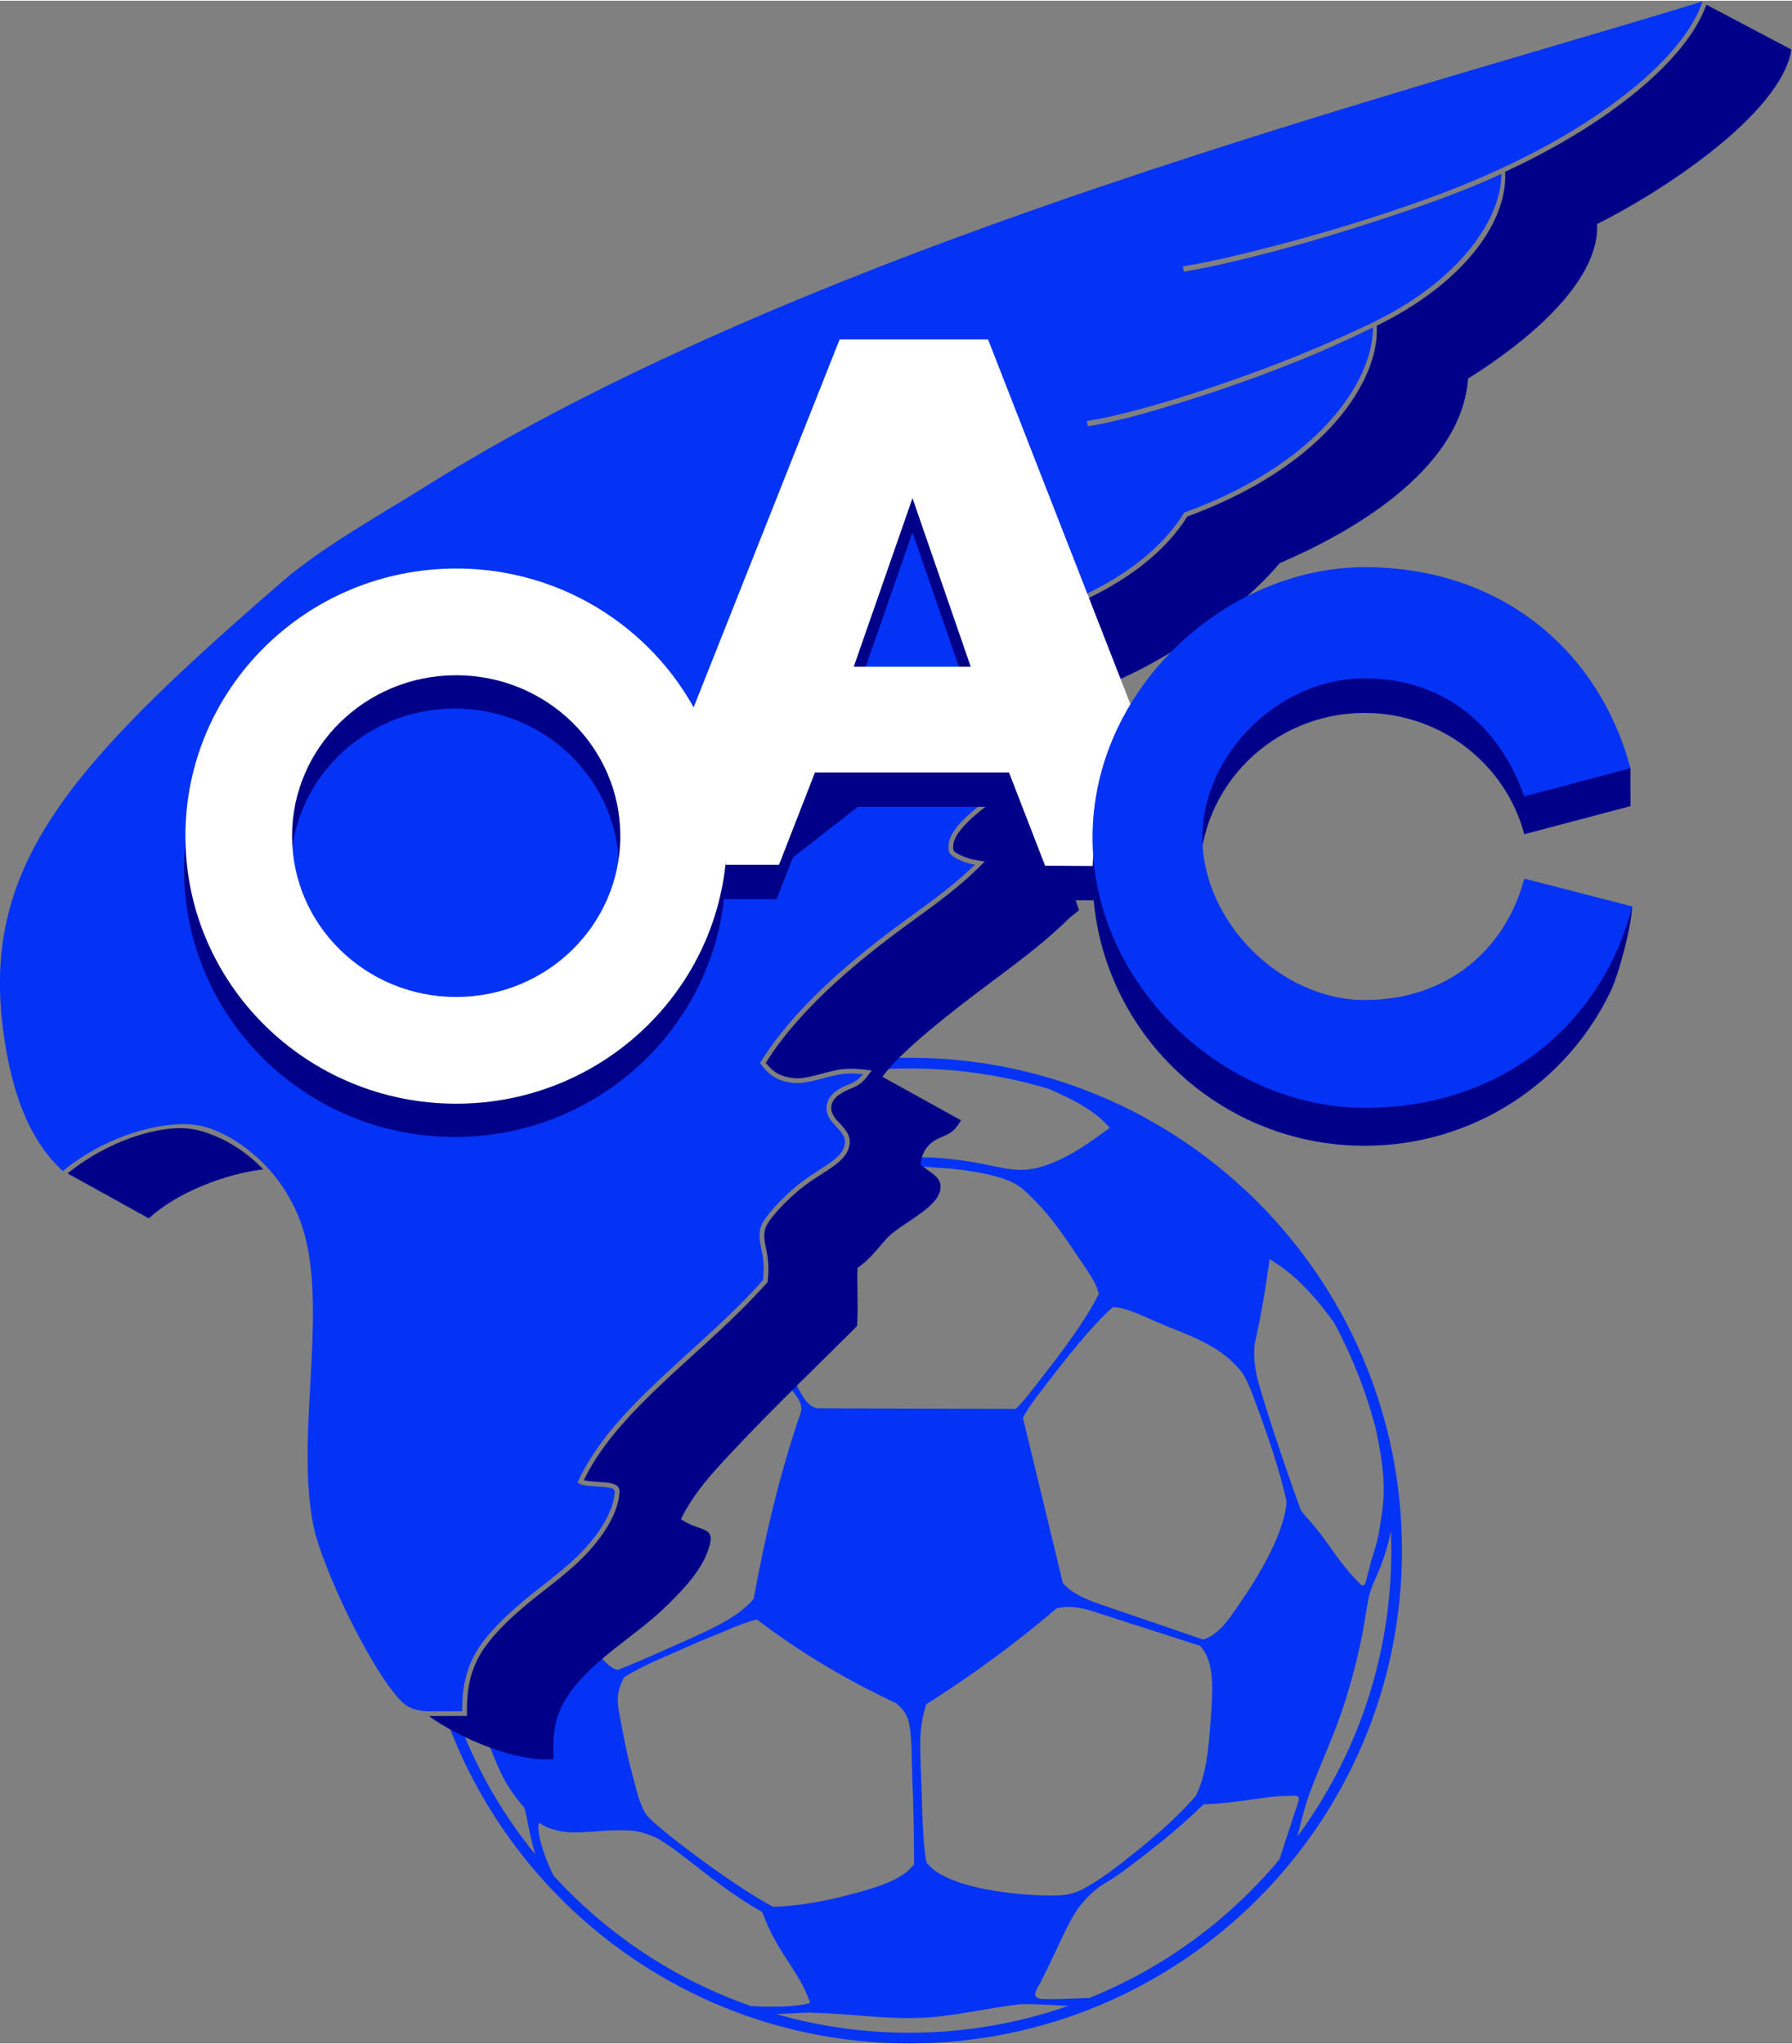
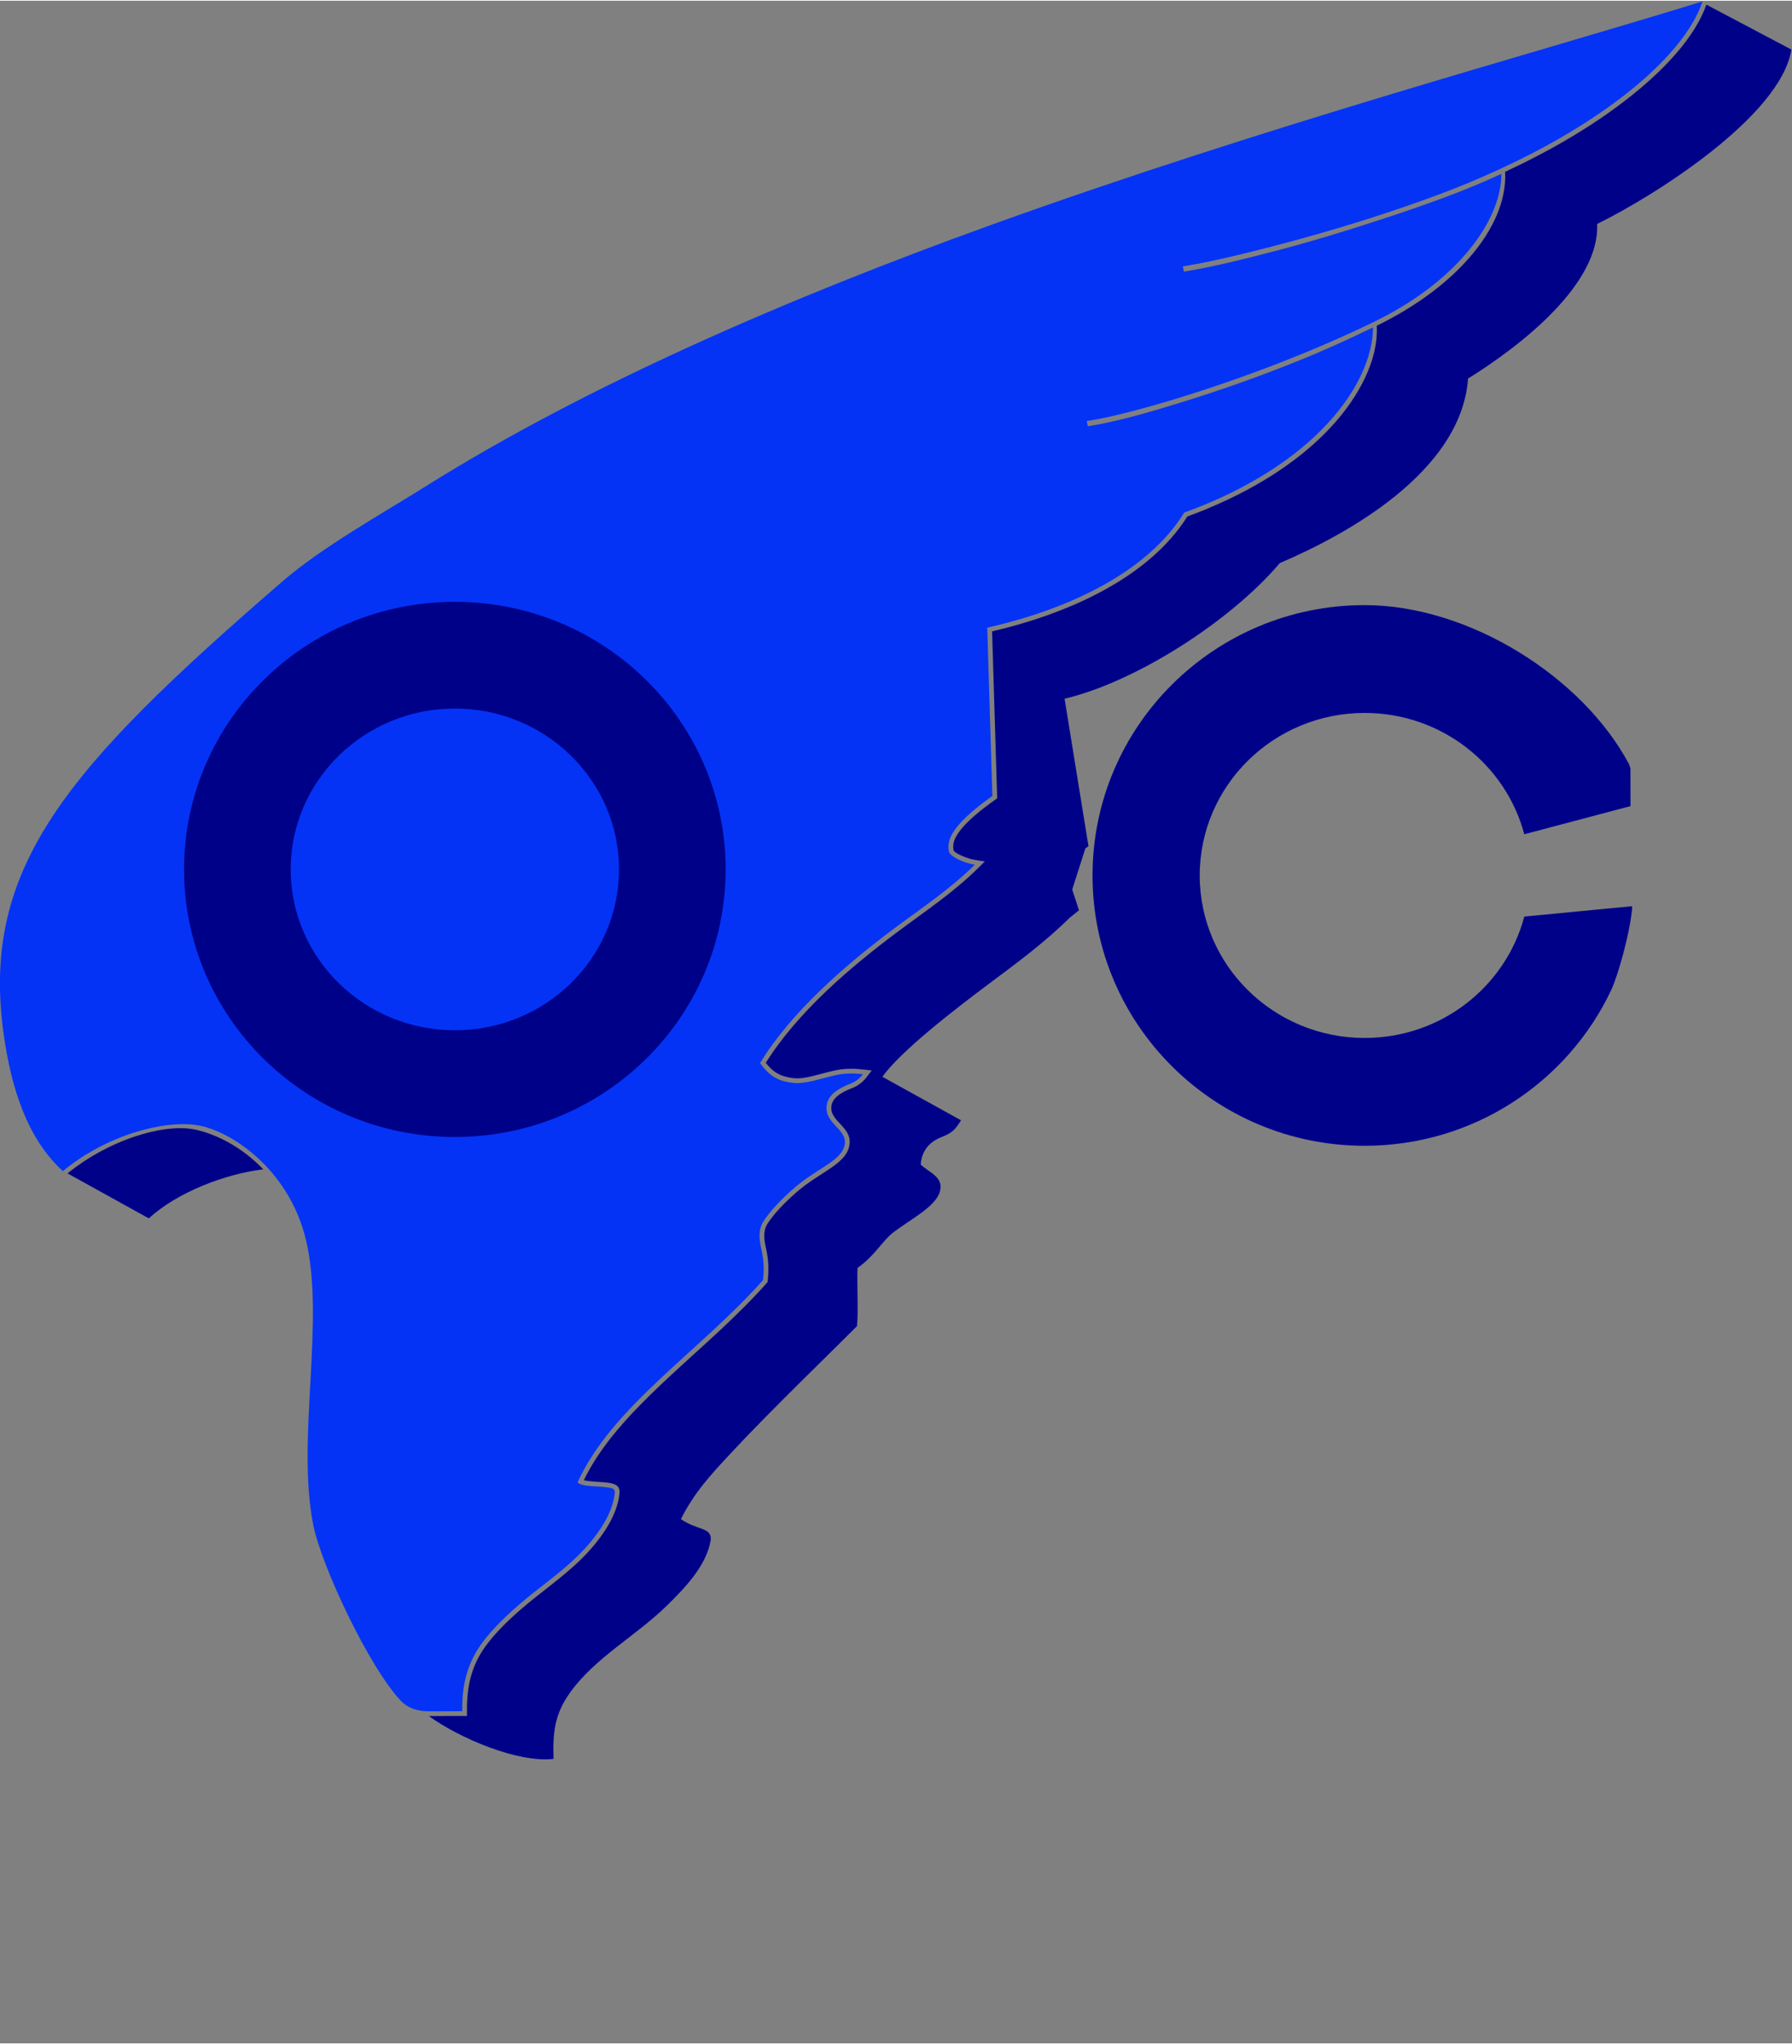
<svg xmlns="http://www.w3.org/2000/svg" height="337.649" viewBox="0 0 614.446 700" width="296.166">
  <rect x="0" y="0" width="614.446" height="700" fill="#808080" stroke="none" />
  <g fill-rule="evenodd" transform="matrix(1.333 0 0 -1.333 -46.414 756.545)">
-     <path d="m268.742 295.813c69.964 0 126.702-56.738 126.702-126.702 0-69.964-56.738-126.702-126.702-126.702-54.034 0-100.177 33.843-118.389 81.483l2.937.01.02-.05c4.705-11.988 11.225-23.066 19.222-32.896-1.625 5.214-2.286 11.002-2.974 12.212-5.622 6.372-7.057 11.63-9.155 16.475-.953 2.202-1.861 4.25-2.755 6.218l23.911 26.486c5.606-6.119 7.733-12.677 12.122-13.939 5.493 2.144 11.052 4.7 15.744 6.769 8.287 3.655 15.39 6.839 19.247 11.505 2.969 16.356 6.852 32.673 12.093 47.84.836 2.424-1.421 4.771-3.027 6.845l1.453 1.329c1.747-3.247 3.22-6.997 6.357-7.006l50.527-.156c1.133 1.056 2.223 2.296 3.336 3.725 5.286 6.779 13.706 17.16 18.06 25.837-.504 2.213-1.745 4.185-3.166 6.294-5.282 7.838-9.555 14.73-16.475 20.704-.69.595-1.554 1.144-2.497 1.639-1.46.768-5.371 2.21-12.898 3.231-3.178.432-6.931.574-11.531.903-2.577.587-2.053 2.219-2.521 2.333 7.433.272 15.002-.707 22.35-2.332 4.196-.927 7.717-1.345 11.879-.1 7.149 2.144 12.476 6.295 17.633 9.973-3.248 4.204-9.886 7.664-15.761 10.085-11.318 3.404-23.316 5.237-35.742 5.237-2.699 0-5.378-.09-8.035-.257l-.005 2.75c2.659.166 5.34.25 8.04.25zm29.198-92.562c.837 1.599 1.986 3.347 3.493 5.331 8.258 10.88 14.122 18.168 19.632 23.113 4.093-.08 9.015-3.048 16.034-5.78 4.631-1.803 10.136-4.09 14.259-7.881 3.377-3.105 3.994-4.189 6.9-12.154 2.805-7.686 5.475-15.263 7.476-23.926-.016-1.183-.184-2.504-.657-4.307-2.191-8.36-8.241-17.894-13.779-25.555-1.951-2.699-3.977-4.843-6.993-5.857l-26.286 8.995c-4.404 1.508-7.465 2.928-9.8 5.534zm8.625-49.009c2.699.691 5.694.437 9.337-.735l27.577-8.87c3.948-4.185 3.327-11.369 2.655-20.379-.445-5.954-.922-12.294-3.658-18.129-5.276-6.142-11.982-11.816-20.472-18.357-2.882-2.22-5.606-3.993-7.77-5.221-3.675-2.087-6.011-2.174-10.202-2.109-8.17.126-18.172 1.5-24.336 4.048-2.781 1.15-4.878 2.341-6.574 4.441-1.017 5.199-1.103 14.835-1.259 19.251-.13 3.653-.325 7.473-.348 10.951-.025 3.662.517 7.208 1.538 10.445 12.097 7.667 23.429 15.987 33.513 24.664zm-41.174-24.408c1.777-1.482 2.826-3.109 3.205-4.876.851-3.97.67-8.966.879-13.795.382-8.888.462-17.843.468-22.717-3.134-4.096-9.511-5.94-17.377-8.003-5.632-1.477-12.087-2.664-18.826-2.938-9.894 5.1-31.006 21.042-32.744 23.815-1.864 2.975-2.55 6.732-3.581 10.498-1.506 5.503-2.616 11.743-3.425 16.173-.6 3.284-.167 5.798 1.384 8.545 4.604 3.02 12.548 6.12 16.3 7.855 3.319 1.534 6.818 2.841 10.015 4.211 2.643 1.131 5.245 2.129 7.8 2.811 11.676-8.888 23.571-15.794 35.904-21.578zm112.602 97.867c-5.956 8.196-10.79 12.868-16.599 16.323-.94-6.934-1.972-13.306-3.814-21.773-.157-.728-.535-4.705.961-9.975 2.742-9.66 7.917-24.68 10.959-32.958 1.609-1.894 3.399-3.812 5.071-6.042 3.917-5.227 5.835-8.562 10.264-12.864.03-.03.882-1.036 1.384.955.356 1.413.716 2.797 1.082 4.215.698 2.708 1.677 4.854 2.342 8.973.447 2.766 1.078 6.442 1.109 9.42.066 6.1-.922 10.811-2 16.283-2.499 9.656-6.14 18.852-10.758 27.444zm14.597-53.569c-.986-5.103-2.676-9.406-3.986-12.272-1.439-3.148-1.822-4.91-2.348-8.329-1.287-8.391-2.92-14.97-5.169-22.31-2.826-9.224-6.33-16.089-9.633-25.172-1.185-3.259-1.972-6.915-2.914-10.454 15.182 20.569 24.16 45.995 24.16 73.516 0 1.683-.044 3.355-.11 5.021zm-28.643-84.389c.842 2.821 2.595 7.777 3.771 11.604.461 1.503 1.033 2.793 1.188 3.757.214 1.339-1.734.958-1.918.957-7.75-.04-12.465-1.829-22.58-2.182-2.861-2.829-6.731-6.294-10.686-9.473-3.85-3.096-7.84-6.224-11.877-9.058-1.571-1.102-3.387-1.994-4.796-3.109-3.014-2.387-5.239-5.171-6.993-8.529-2.914-5.579-5.478-11.843-8.646-17.552-.079-.141-1.206-2.175 1.381-2.315 2.909-.157 8.283.113 12.247.256 19.131 7.71 35.897 20.056 48.908 35.643zm-133.048-13.591c-11.686 6.699-19.562 14.47-26.013 18.402-3.394 2.069-6.92 2.508-7.71 2.561-4.529.304-9.158-.259-13.152-.449-4.551-.216-8.081.777-10.381 2.387-.563.511-.942-4.293 3.534-13.481 13.75-15.059 31.165-26.716 50.831-33.559 10.157-.584 15.295.585 15.173.93-3.027 8.593-8.087 11.946-12.282 23.209zm78.652-24.113c-4.637.268-10.496.65-12.775.385-8.271-.965-16.237-2.995-24.398-3.412-9.586-.489-18.706 1.083-28.372 1.254-.058.22-5.37-.123-9.436-.338 10.856-3.108 22.32-4.776 34.173-4.776 14.298 0 28.029 2.429 40.809 6.886" fill="#0433f6" />
    <g transform="matrix(.926 0 0 .926 2.574 41.964)">
      <g>
        <path d="m478.477 505.616c.734-16.511-20.602-33.445-35.856-42.922-1.89-26.041-34.11-43.483-52.283-51.223-13.826-16.283-40.107-33.01-59.793-37.666l6.634-40.934-.86-.613-3.656-11.424 1.88-5.756-2.582-2.079c-6.904-6.816-14.581-12.478-22.316-18.251-9.894-7.386-24.559-18.739-29.716-25.897l21.844-12.081c-1.467-2.407-2.298-3.434-5.258-4.603-1.895-.749-5.515-2.461-5.95-7.669 2.193-2.223 6.526-3.377 5.337-7.528-1.188-4.152-7.906-7.555-12.713-11.157-3.31-2.48-5.234-6.563-10.155-10.027-.233-3.429.272-11.925-.158-16.149-7.096-7.169-24.161-23.601-34.969-35.217-5.679-6.103-10.153-10.877-13.946-18.37 4.5-3.178 8.605-2.202 8.29-5.805-1.172-7.172-7.278-13.395-12.134-18.174-8.491-8.358-19.987-14.449-26.98-24.237-4.273-5.981-4.792-11.08-4.549-18.361-9.941-1.129-26.078 5.708-34.626 11.886l.188-0 10.393.04-.011 1.323c-.053 6.646 1.12 12.371 5.06 17.885 2.642 3.697 6.349 7.274 9.774 10.258 5.523 4.81 11.69 8.931 16.907 14.066 4.732 4.659 10.037 11.514 10.634 18.323.201 2.301-1.582 2.659-3.348 2.917-1.179.173-4.778.23-6.567.667 3.824 7.879 9.664 14.786 15.756 20.994 7.116 7.253 14.875 13.89 22.294 20.832 4.405 4.123 8.72 8.361 12.725 12.877l.282.318.043.423c.335 3.285.208 5.886-.517 9.112-.491 2.185-.84 4.549.396 6.568 2.167 3.538 7.128 8.237 10.507 10.769 2.424 1.817 5.018 3.296 7.484 5.025 1.995 1.399 4.074 3.119 4.707 5.584 1.429 5.568-5.558 6.902-4.885 11.466.388 2.633 3.626 4.065 5.8 4.924 1.599.632 2.945 1.666 3.987 3.029l1.406 1.839-2.3.269c-2.412.281-4.936.325-7.327-.144-2.261-.443-4.453-1.115-6.689-1.656-1.732-.419-3.715-.819-5.5-.592-3.573.455-5.5 1.556-7.619 4.239 8.761 13.992 23.342 26.464 36.462 36.257 7.707 5.753 15.648 11.03 22.526 17.82l1.846 1.823-2.56.414c-.487.08-.971.186-1.449.314-.944.254-4.224 1.432-4.676 2.379-.286 1.762.204 3.092 1.179 4.576 2.298 3.497 7.019 7.055 10.378 9.449l.573.408-1.413 46.346c19.686 4.583 43.081 14.199 54.245 31.904 15.011 5.486 30.269 13.934 40.963 26.015 6.265 7.079 12.173 17.098 11.639 26.933 9.954 4.872 19.808 11.622 26.853 20.223 5.126 6.259 9.258 14.234 8.816 22.524 12.843 5.954 25.745 13.406 36.662 22.417 7.387 6.097 15.955 14.715 19.244 23.982l23.619-12.476c-3.038-18.622-38.458-40.839-53.972-48.405zm-370.538-262.467c-10.472-1.231-24.006-6.407-31.77-13.617l-22.584 12.493c5.545 4.476 12.138 8.08 18.893 10.305 5.009 1.65 11.652 2.995 16.889 1.783 6.151-1.422 12.09-4.862 16.705-9.125.645-.596 1.267-1.209 1.866-1.839" fill="#000189" />
        <path d="m52.29 242.667c-9.979 9.07-14.352 23.183-16.426 37.858-6.555 46.393 17.266 73.849 77.449 125.882 10.925 9.445 27.535 18.704 39.612 26.275 45.125 28.293 101.345 52.536 157.343 72.711 76.739 27.648 152.343 48.012 197.485 62.016-4.573-13.701-22.93-29.7-48.133-42.586-5.505-2.813-11.179-5.429-16.912-7.802-7.401-3.064-15.008-5.768-22.522-8.255-10.614-3.513-21.388-6.657-32.212-9.456-7.734-2.001-15.747-3.972-23.625-5.317l-.973-.167.332-1.449.974.166c7.932 1.355 15.75 3.338 23.538 5.352 10.866 2.81 21.932 6.216 32.587 9.743 10.361 3.428 21.14 7.267 31.079 11.886-.067-12.44-10.968-27.359-29.418-37.922-4.76-2.723-9.833-5.045-14.855-7.305-4.305-1.937-8.658-3.774-13.032-5.53-10.698-4.296-21.641-8.172-32.663-11.554-4.564-1.4-9.164-2.72-13.792-3.892-3.438-.87-6.957-1.694-10.46-2.258l-.975-.158.314-1.452.975.157c3.561.574 7.011 1.409 10.507 2.294 4.659 1.18 9.415 2.634 14.009 4.044 11.076 3.396 22.072 7.292 32.822 11.609 6.971 2.798 14.139 6.049 20.898 9.34-.098-15.799-16.146-38.28-52.441-51.412-10.088-16.372-31.749-26.772-54.716-31.944l1.425-46.724c-11.974-8.533-12.569-12.475-12.084-15.354.233-1.389 3.878-3.197 7.205-3.736-6.93-6.841-14.701-11.963-22.389-17.702-13.856-10.342-28.68-23.274-37.269-37.389 2.874-3.922 5.344-4.997 9.048-5.468 3.701-.471 8.032 1.365 12.609 2.262 2.567.503 5.19.33 6.921.128-.732-.957-1.821-1.971-3.425-2.604-3.411-1.348-6.189-3.037-6.618-5.957-.797-5.406 6.113-6.652 4.911-11.331-.966-3.764-6.297-5.829-11.705-9.882-4.385-3.286-9.126-8.336-10.84-11.136-1.539-2.514-1.046-5.369-.558-7.544.714-3.178.822-5.447.492-8.69-17.523-19.761-41.939-35.051-51.542-56.21 1.424-1.225 5.52-.955 8.129-1.337 1.366-.2 2.336-.244 2.226-1.499-.517-5.897-4.985-12.321-10.246-17.499-5.099-5.019-10.869-8.805-16.848-14.012-3.445-3.001-7.372-6.836-9.98-10.486-4.772-6.678-5.348-13.397-5.306-18.661l-9.07-.035c-3.055-.012-5.897.719-8.029 2.982-8.848 9.395-21.986 37.409-24.251 48.643-4.828 23.951 3.379 56.658-2.073 79.327-4.728 19.658-20.926 30.291-30.128 31.769-9.345 1.501-25.247-2.73-37.374-12.729" fill="#0433f6" />
      </g>
      <g>
-         <path d="m268.049 463.997-57.901-145.842h40.407l4.518 11.586 18.041 14.048h41.991l10.025-25.883 41.314-.249-57.153 146.34zm3.933-90.84 16.314 46.789 16.174-46.789z" fill="#000189" />
-         <path d="m268.049 473.545-57.901-145.844h41.065l9.995 25.635h53.897l10.025-25.884 41.314-.248-57.153 146.341zm3.933-90.841 16.314 46.789 16.174-46.789z" fill="#fff" />
        <path d="m161.17 400.711c41.538 0 75.223-33.268 75.223-74.29 0-41.023-33.685-74.291-75.223-74.291s-75.224 33.268-75.224 74.291c0 41.022 33.686 74.29 75.224 74.29zm0-29.628c25.177 0 45.595-20 45.595-44.662s-20.418-44.662-45.595-44.662-45.595 20-45.595 44.662 20.418 44.662 45.595 44.662" fill="#000189" />
-         <path d="m161.543 409.956c41.538 0 75.224-33.268 75.224-74.29 0-41.023-33.686-74.291-75.224-74.291s-75.224 33.268-75.224 74.291c0 41.022 33.685 74.29 75.224 74.29zm0-29.629c25.177 0 45.595-19.999 45.595-44.661s-20.418-44.662-45.595-44.662-45.595 20-45.595 44.662 20.418 44.661 45.595 44.661" fill="#fff" />
        <path d="m413.906 399.795c29.147 0 60.699-20.121 73.449-44.204.141-.267.235-.811.371-1.079l.018-10.518-29.504-7.815c-5.143 19.378-23.044 33.684-44.334 33.684-25.302 0-45.821-20.206-45.821-45.12 0-24.915 20.519-45.12 45.821-45.12 21.296 0 39.201 14.313 44.339 33.7l29.7 2.863.294-.059c-.433-6.602-3.9-19.086-5.876-23.26-12.074-25.51-38.192-43.176-68.457-43.176-41.744 0-75.597 33.609-75.597 75.052s33.853 75.052 75.597 75.052" fill="#000189" />
-         <path d="m413.906 410.329c38.397 0 65.277-23.694 73.834-55.823l-29.5-7.793c-6.636 18.632-21.225 32.751-44.52 32.751-23.296 0-44.889-20.765-44.889-44.187s21.776-45.12 45.075-45.12 39.201 14.314 44.339 33.7l29.994-7.718c-8.395-32.366-35.852-55.914-74.333-55.914s-75.597 33.609-75.597 75.052 37.2 75.052 75.597 75.052" fill="#0433f6" />
      </g>
    </g>
  </g>
</svg>